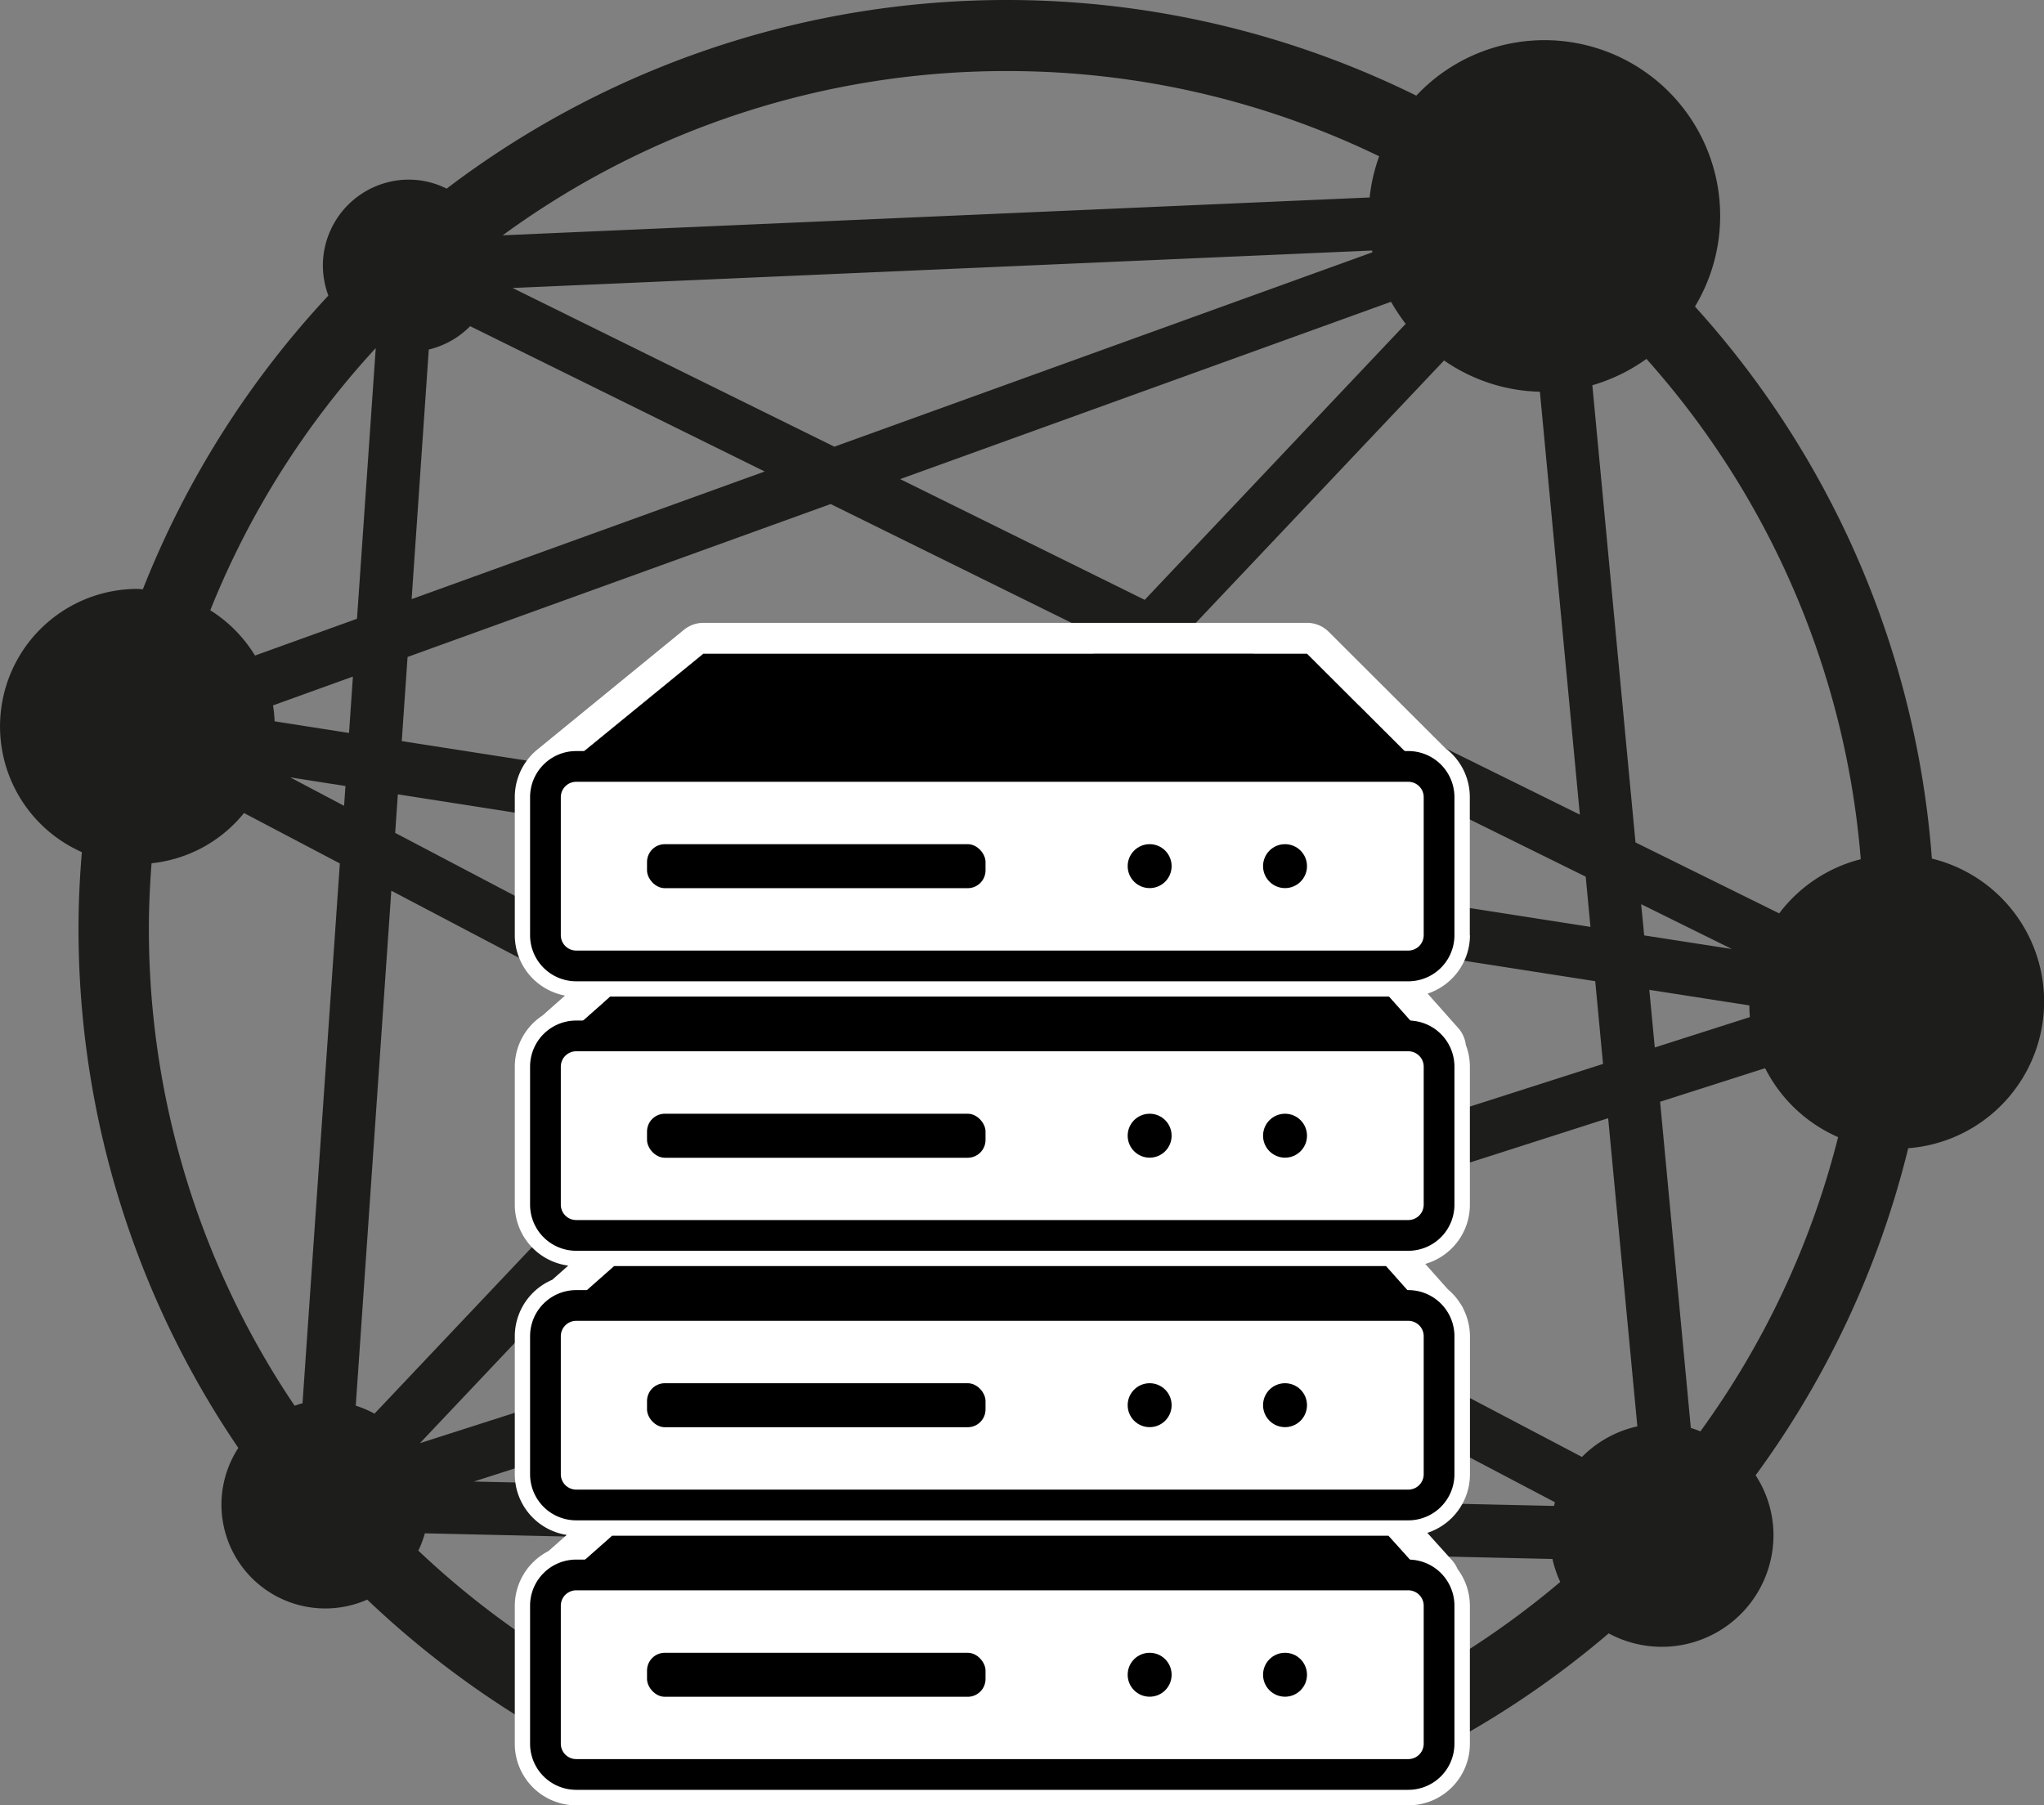
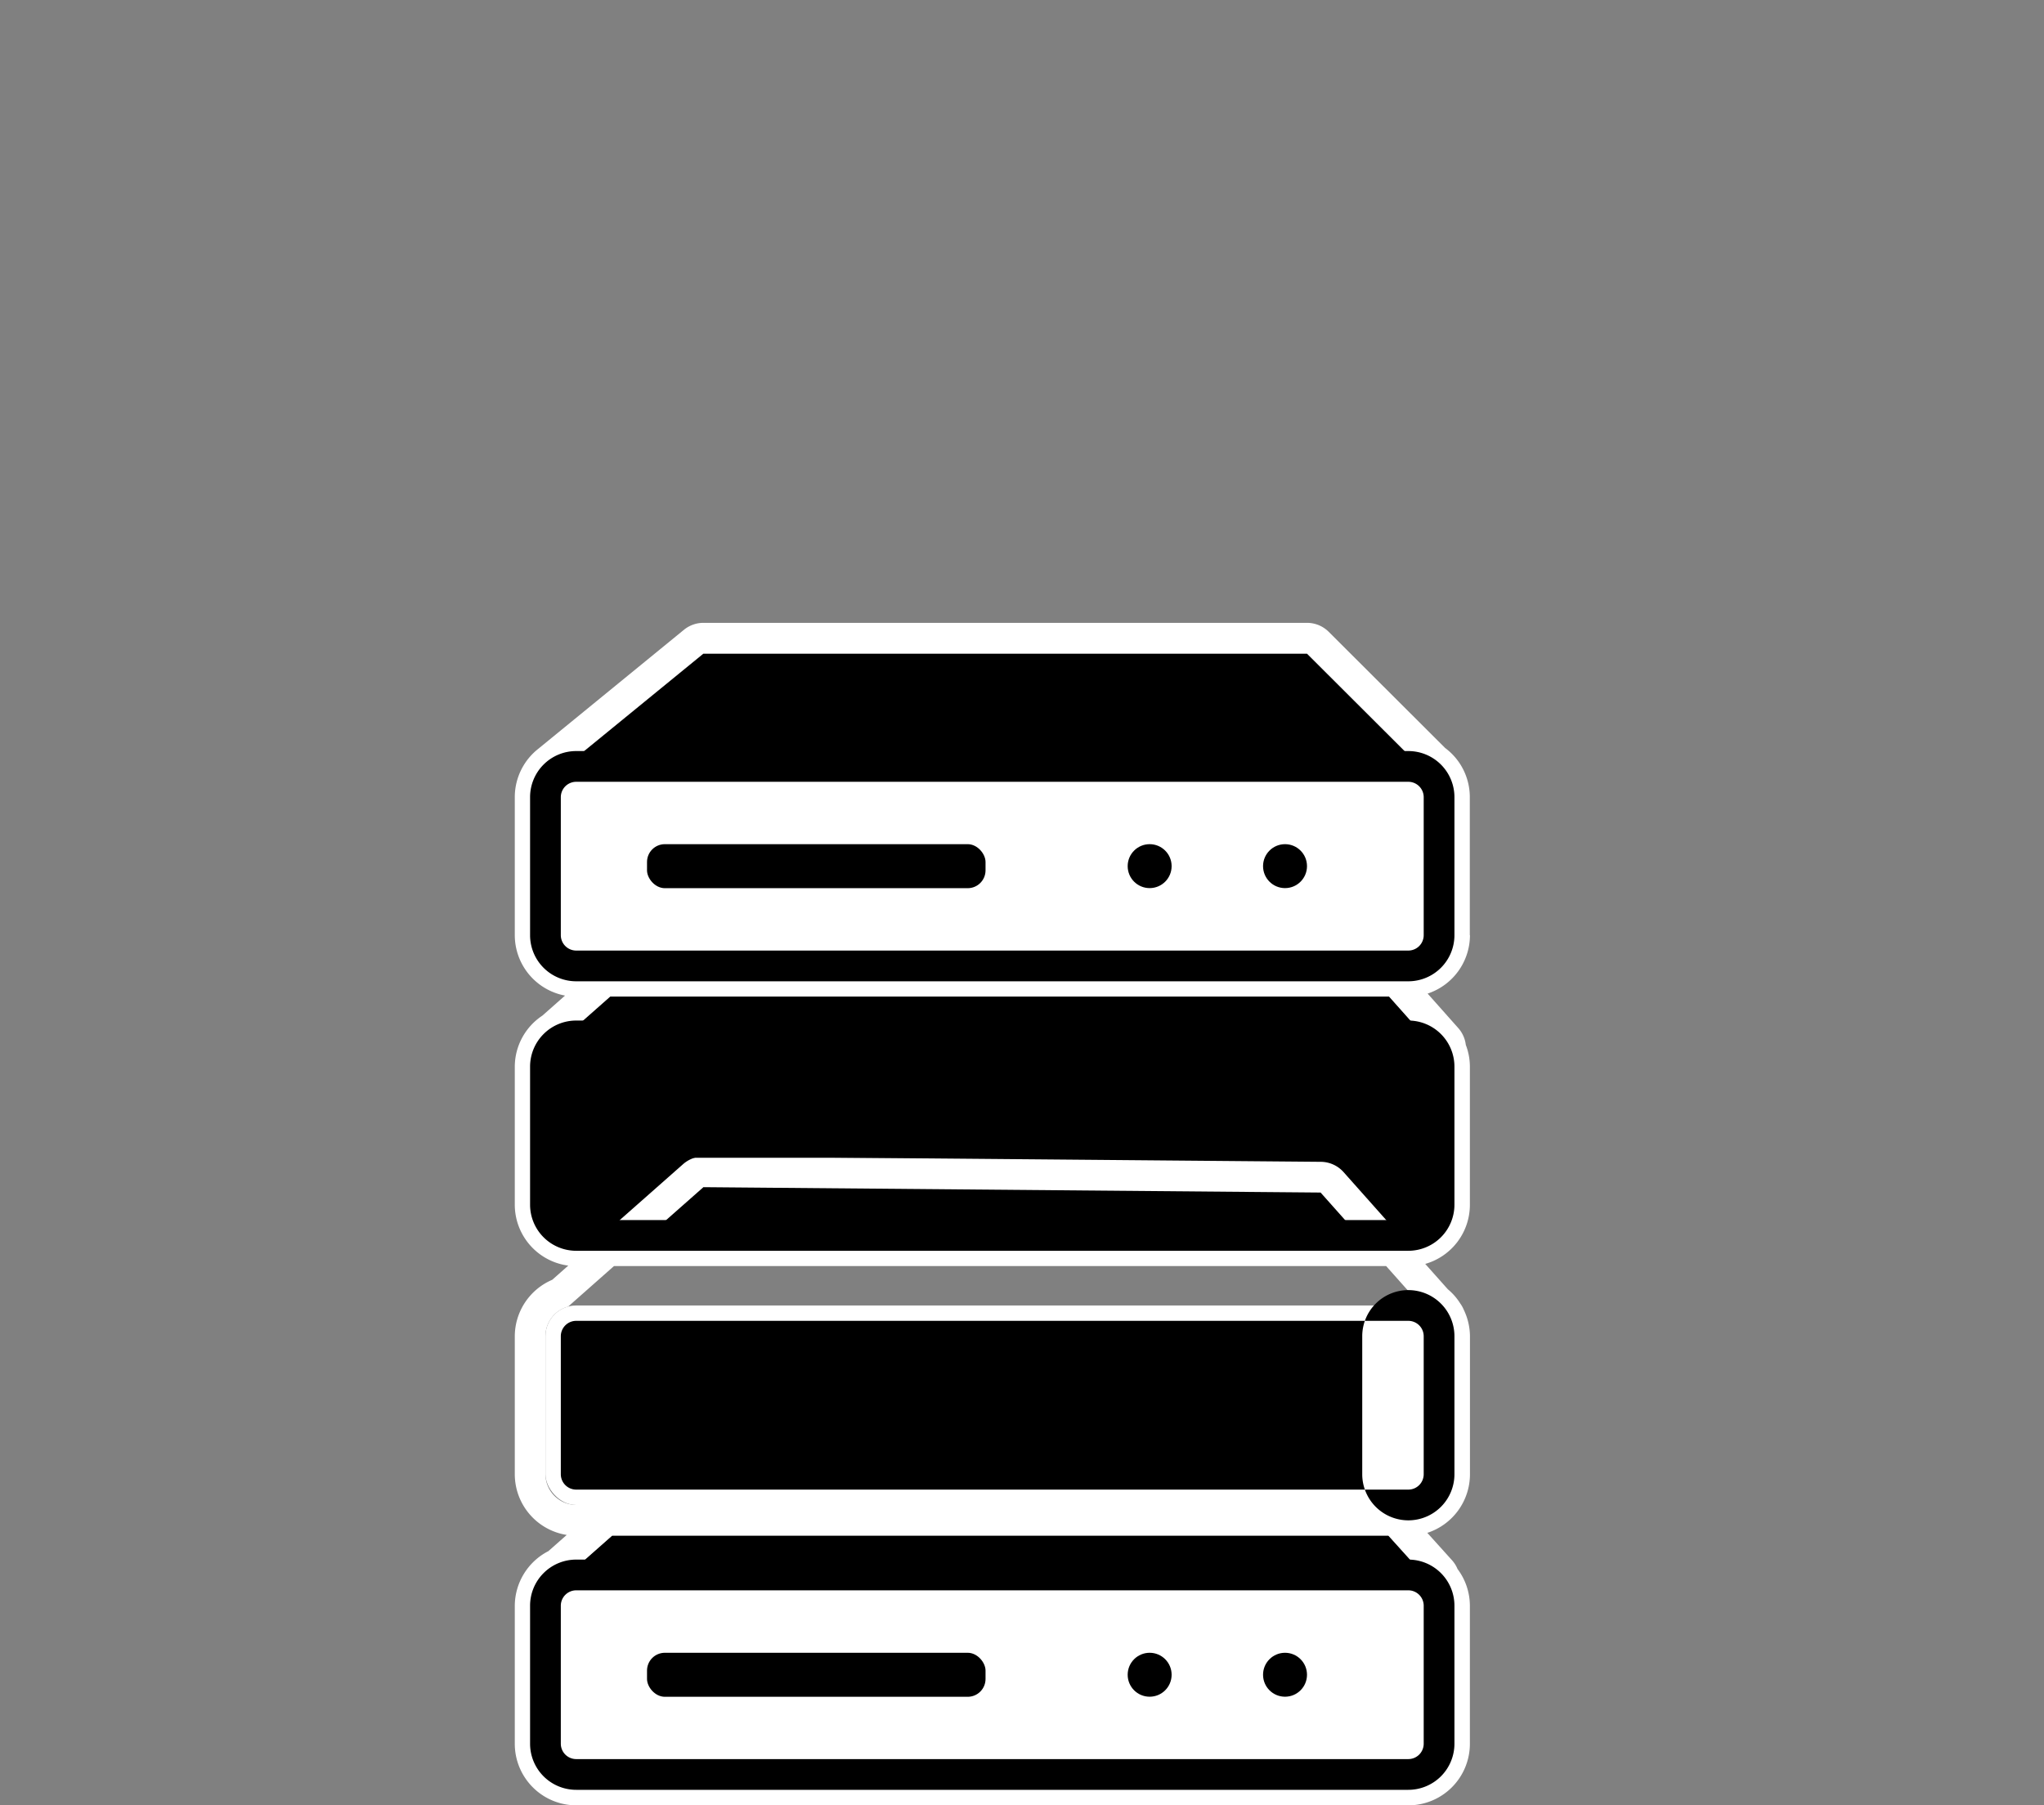
<svg xmlns="http://www.w3.org/2000/svg" width="266.038" height="235.009" viewBox="0 0 266.038 235.009">
  <rect x="0" y="0" width="266.038" height="235.009" fill="#808080" stroke="none" />
  <g id="Großsysteme" transform="translate(17.033 72.189)">
-     <path id="Pfad_270" data-name="Pfad 270" d="M251.457,111.8a120.4,120.4,0,0,0-30.838-71.918A22.871,22.871,0,0,0,184.35,12.43,120.43,120.43,0,0,0,58.143,24.536a11,11,0,0,0-4.9-1.174A11.207,11.207,0,0,0,42.033,34.57a11.539,11.539,0,0,0,.713,3.889A121.218,121.218,0,0,0,18.605,76.685c-.23,0-.46-.046-.69-.046a17.9,17.9,0,0,0-7.249,34.267c-.276,3.268-.437,6.559-.437,9.873a120.088,120.088,0,0,0,20.8,67.683,13.514,13.514,0,0,0,16.777,19.746,121.953,121.953,0,0,0,32.5,22.185,74.02,74.02,0,0,1,4.58-8.032A111.689,111.689,0,0,1,54.46,201.833a14.694,14.694,0,0,0,.852-2.255l52.632,1.2c1.036-.552,2.071-1.059,3.13-1.542a26.4,26.4,0,0,1-2.693-5.339l-46.695-1.059,45.935-14.729a26.044,26.044,0,0,1,3.981-8.515l-56.936,18.25,44.209-46.764,33.186,17.444c.322,0,.644-.046.967-.046a26.3,26.3,0,0,1,22.185,12.243l47.178,24.809c-.046.161-.069.322-.115.483L157.262,195a25.811,25.811,0,0,1-2.278,4.234c1.772.828,3.521,1.726,5.224,2.739l41.862.944a14.775,14.775,0,0,0,1.013,2.992,112.437,112.437,0,0,1-22.876,15,77.224,77.224,0,0,1,4.764,7.894,121,121,0,0,0,24.418-16.2,14.536,14.536,0,0,0,21.449-12.8,14.31,14.31,0,0,0-2.324-7.779,120.493,120.493,0,0,0,19.861-42.575,19.152,19.152,0,0,0,3.084-37.7Zm-44.439,8.837-77.372-12.082L150.5,86.511,206.4,114.1ZM187.963,46.9a22.708,22.708,0,0,0,12.473,4.073l5.2,55.049-50.17-24.763,32.5-34.359Zm-4.994-4.764L149,78.065,117.173,62.347l63.886-23.083A27.107,27.107,0,0,0,182.969,42.141Zm-74.4,15.971L66.727,37.469,178.6,32.59a.553.553,0,0,0,.046.23L108.588,58.136ZM131.027,9.231a110.8,110.8,0,0,1,48.49,11.093,23.037,23.037,0,0,0-1.243,5.362L65.438,30.611A110.9,110.9,0,0,1,131,9.231ZM55.818,45.478A11.136,11.136,0,0,0,61.2,42.44L99.544,61.357,53.586,77.973l2.232-32.5ZM53.057,85.5l55.072-19.907,35.878,17.7-22.645,23.934L52.3,96.453l.759-10.978ZM48.914,45.317,46.475,80.528,33.2,85.315a18.03,18.03,0,0,0-5.822-5.892A111.45,111.45,0,0,1,48.891,45.317ZM39.432,182.639c-.368.069-.713.23-1.082.322A110.939,110.939,0,0,1,19.388,120.8c0-2.854.138-5.661.345-8.446a17.842,17.842,0,0,0,12.036-6.536l12.473,6.559-4.856,70.238Zm5.362-77.763-7.019-3.705,7.2,1.128Zm.644-9.482L35.75,93.876a15.785,15.785,0,0,0-.207-2.071l10.4-3.751-.506,7.341ZM48.753,184a13.39,13.39,0,0,0-2.439-1.036l4.626-67.039,41.54,21.84L48.753,184ZM97.4,132.562,51.446,108.4l.345-5.017,63.771,9.965L97.381,132.562Zm49.134,25.844L103.733,135.9l20.114-21.265,83.793,13.072,1.013,10.77-62.137,19.907Zm59.375,31.23L155.1,162.917l54.22-17.375,3.8,40.113A14.585,14.585,0,0,0,205.913,189.636Zm7.733-71.941,11.783,5.822-11.415-1.772-.391-4.027Zm1.059,11.139,13,2.025c0,.506.023,1.036.069,1.519l-12.381,3.958-.713-7.525Zm6.6,57.465a12.921,12.921,0,0,0-1.22-.437l-4-42.46,13.67-4.373a19.284,19.284,0,0,0,9.5,8.975A111.475,111.475,0,0,1,221.332,186.3Zm10.264-67.43-18.687-9.228-5.615-59.513a23.018,23.018,0,0,0,7.042-3.429,111.176,111.176,0,0,1,27.893,65.129,19.2,19.2,0,0,0-10.609,7.042Z" transform="translate(-17.043 -72.169)" fill="#1d1d1b" />
    <g id="Server">
      <path id="Pfad_245" data-name="Pfad 245" d="M168.57,133.57h.4l-14.12-15.65-80.33-.7L56.53,133.11a4,4,0,0,0-2.57,3.73v17.97a4,4,0,0,0,4,4H166.27a4,4,0,0,0,4-4V136.84a3.966,3.966,0,0,0-1.7-3.26Z" />
-       <path id="Pfad_246" data-name="Pfad 246" d="M169.75,99.81h.02l-.05-.05a3.978,3.978,0,0,0-1.09-1.22L154.85,83.05l-80.33-.7L56.91,97.91a3.992,3.992,0,0,0-2.95,3.84v17.97a4,4,0,0,0,4,4H166.27a4,4,0,0,0,4-4V101.75a3.986,3.986,0,0,0-.52-1.94Z" />
      <path id="Pfad_247" data-name="Pfad 247" d="M169.47,64.29h.3L154.85,47.53l-80.33-.7L56.02,63.17h.04a3.993,3.993,0,0,0-2.1,3.5V84.64a4,4,0,0,0,4,4H166.27a4,4,0,0,0,4-4V66.67A3.942,3.942,0,0,0,169.47,64.29Z" />
      <path id="Pfad_248" data-name="Pfad 248" d="M168.45,28.24h0L153.08,12.9H74.52L55.71,28.27h.02a4.011,4.011,0,0,0-1.76,3.32V49.56a4,4,0,0,0,4,4H166.28a4,4,0,0,0,4-4V31.58a3.963,3.963,0,0,0-1.82-3.34Z" />
      <path id="Pfad_249" data-name="Pfad 249" d="M174.27,49.55V31.58a7.962,7.962,0,0,0-3.21-6.4L155.91,10.06a4,4,0,0,0-2.83-1.17H74.52a4.012,4.012,0,0,0-2.53.9L53.18,25.16a.14.14,0,0,0-.04.04,8,8,0,0,0-3.17,6.38V49.55a8.007,8.007,0,0,0,6.54,7.86l-2.95,2.61a7.992,7.992,0,0,0-3.59,6.65V84.64a8,8,0,0,0,6.96,7.92l-2.09,1.85a8.012,8.012,0,0,0-4.87,7.35v17.97a8,8,0,0,0,6.76,7.89l-2.39,2.11a8.038,8.038,0,0,0-4.37,7.12v17.97a8.011,8.011,0,0,0,8,8H166.28a8.011,8.011,0,0,0,8-8V136.85a7.992,7.992,0,0,0-1.61-4.8,3.92,3.92,0,0,0-.72-1.14l-3.21-3.56a8.024,8.024,0,0,0,5.55-7.61V101.77a8.033,8.033,0,0,0-.8-3.45,4.091,4.091,0,0,0-.47-.84,7.668,7.668,0,0,0-1.61-1.84l-2.94-3.3a8.006,8.006,0,0,0,5.81-7.69V66.68a7.876,7.876,0,0,0-.53-2.85,4.013,4.013,0,0,0-.98-2.19l-3.99-4.49a8.021,8.021,0,0,0,5.51-7.6Zm-4,87.29v17.97a4,4,0,0,1-4,4H57.96a4,4,0,0,1-4-4V136.84a4.006,4.006,0,0,1,2.57-3.73l6.1-5.39H163.68l5.28,5.85h-.4a3.966,3.966,0,0,1,1.7,3.26ZM67.17,123.72l7.35-6.5,80.33.7,5.23,5.8H67.17ZM169.72,99.76l.05.05h-.02a3.986,3.986,0,0,1,.52,1.94v17.97a4,4,0,0,1-4,4h-.8l-7.65-8.48a4.017,4.017,0,0,0-2.94-1.32l-80.33-.7h-.03a4.021,4.021,0,0,0-2.65,1l-10.75,9.49H57.96a4,4,0,0,1-4-4V101.74a3.981,3.981,0,0,1,2.95-3.84l5.97-5.28h100.5l5.26,5.91a4.11,4.11,0,0,1,1.09,1.22ZM67.41,88.63l7.11-6.28,80.33.7,4.97,5.58ZM170.27,66.66V84.63a4,4,0,0,1-4,4h-1.1l-7.33-8.24a4,4,0,0,0-2.95-1.34l-80.33-.7h-.03a4.021,4.021,0,0,0-2.65,1L61.37,88.63H57.96a4,4,0,0,1-4-4V66.66a3.974,3.974,0,0,1,2.1-3.5h-.04l6.36-5.62H163.77l6,6.74h-.3a3.92,3.92,0,0,1,.8,2.38ZM66.91,53.54l7.61-6.72,80.33.7,5.36,6.02Zm103.36-4a4,4,0,0,1-4,4h-.71l-7.73-8.68a4,4,0,0,0-2.95-1.34l-80.33-.7h-.03a4.021,4.021,0,0,0-2.65,1l-11,9.72H57.96a4,4,0,0,1-4-4V31.58a4.011,4.011,0,0,1,1.76-3.32H55.7L74.51,12.89h78.57l15.37,15.34h0a3.987,3.987,0,0,1,1.82,3.34V49.54Z" fill="#fff" />
      <rect id="Rechteck_39" data-name="Rechteck 39" width="116.31" height="25.97" rx="4" transform="translate(53.96 132.84)" fill="#fff" />
      <path id="Pfad_250" data-name="Pfad 250" d="M166.27,160.8H57.96a6,6,0,0,1-6-6V136.83a6,6,0,0,1,6-6H166.27a6,6,0,0,1,6,6V154.8a6,6,0,0,1-6,6ZM57.96,134.83a2.006,2.006,0,0,0-2,2V154.8a2.006,2.006,0,0,0,2,2H166.27a2.006,2.006,0,0,0,2-2V136.83a2.006,2.006,0,0,0-2-2H57.96Z" />
      <rect id="Rechteck_40" data-name="Rechteck 40" width="44.06" height="5.73" rx="2.32" transform="translate(67.18 142.96)" />
      <circle id="Ellipse_22" data-name="Ellipse 22" cx="2.86" cy="2.86" r="2.86" transform="translate(129.74 142.96)" />
      <circle id="Ellipse_23" data-name="Ellipse 23" cx="2.86" cy="2.86" r="2.86" transform="translate(147.36 142.96)" />
      <rect id="Rechteck_41" data-name="Rechteck 41" width="116.31" height="25.97" rx="4" transform="translate(53.96 97.75)" fill="#fff" />
-       <path id="Pfad_251" data-name="Pfad 251" d="M166.27,125.72H57.96a6,6,0,0,1-6-6V101.75a6,6,0,0,1,6-6H166.27a6,6,0,0,1,6,6v17.97a6,6,0,0,1-6,6ZM57.96,99.75a2.006,2.006,0,0,0-2,2v17.97a2.006,2.006,0,0,0,2,2H166.27a2.006,2.006,0,0,0,2-2V101.75a2.006,2.006,0,0,0-2-2H57.96Z" />
+       <path id="Pfad_251" data-name="Pfad 251" d="M166.27,125.72a6,6,0,0,1-6-6V101.75a6,6,0,0,1,6-6H166.27a6,6,0,0,1,6,6v17.97a6,6,0,0,1-6,6ZM57.96,99.75a2.006,2.006,0,0,0-2,2v17.97a2.006,2.006,0,0,0,2,2H166.27a2.006,2.006,0,0,0,2-2V101.75a2.006,2.006,0,0,0-2-2H57.96Z" />
      <rect id="Rechteck_42" data-name="Rechteck 42" width="44.06" height="5.73" rx="2.32" transform="translate(67.18 107.87)" />
      <circle id="Ellipse_24" data-name="Ellipse 24" cx="2.86" cy="2.86" r="2.86" transform="translate(129.74 107.87)" />
-       <circle id="Ellipse_25" data-name="Ellipse 25" cx="2.86" cy="2.86" r="2.86" transform="translate(147.36 107.87)" />
-       <rect id="Rechteck_43" data-name="Rechteck 43" width="116.31" height="25.97" rx="4" transform="translate(53.96 62.67)" fill="#fff" />
      <path id="Pfad_252" data-name="Pfad 252" d="M166.27,90.63H57.96a6,6,0,0,1-6-6V66.66a6,6,0,0,1,6-6H166.27a6,6,0,0,1,6,6V84.63a6,6,0,0,1-6,6ZM57.96,64.66a2.006,2.006,0,0,0-2,2V84.63a2.006,2.006,0,0,0,2,2H166.27a2.006,2.006,0,0,0,2-2V66.66a2.006,2.006,0,0,0-2-2H57.96Z" />
      <rect id="Rechteck_44" data-name="Rechteck 44" width="44.06" height="5.73" rx="2.32" transform="translate(67.18 72.79)" />
-       <circle id="Ellipse_26" data-name="Ellipse 26" cx="2.86" cy="2.86" r="2.86" transform="translate(129.74 72.79)" />
      <circle id="Ellipse_27" data-name="Ellipse 27" cx="2.86" cy="2.86" r="2.86" transform="translate(147.36 72.79)" />
      <rect id="Rechteck_45" data-name="Rechteck 45" width="116.31" height="25.97" rx="4" transform="translate(53.96 27.58)" fill="#fff" />
      <path id="Pfad_253" data-name="Pfad 253" d="M166.27,55.55H57.96a6,6,0,0,1-6-6V31.58a6,6,0,0,1,6-6H166.27a6,6,0,0,1,6,6V49.55a6,6,0,0,1-6,6ZM57.96,29.58a2.006,2.006,0,0,0-2,2V49.55a2.006,2.006,0,0,0,2,2H166.27a2.006,2.006,0,0,0,2-2V31.58a2.006,2.006,0,0,0-2-2Z" />
      <rect id="Rechteck_46" data-name="Rechteck 46" width="44.06" height="5.73" rx="2.32" transform="translate(67.18 37.7)" />
      <circle id="Ellipse_28" data-name="Ellipse 28" cx="2.86" cy="2.86" r="2.86" transform="translate(129.74 37.7)" />
      <circle id="Ellipse_29" data-name="Ellipse 29" cx="2.86" cy="2.86" r="2.86" transform="translate(147.36 37.7)" />
    </g>
  </g>
</svg>